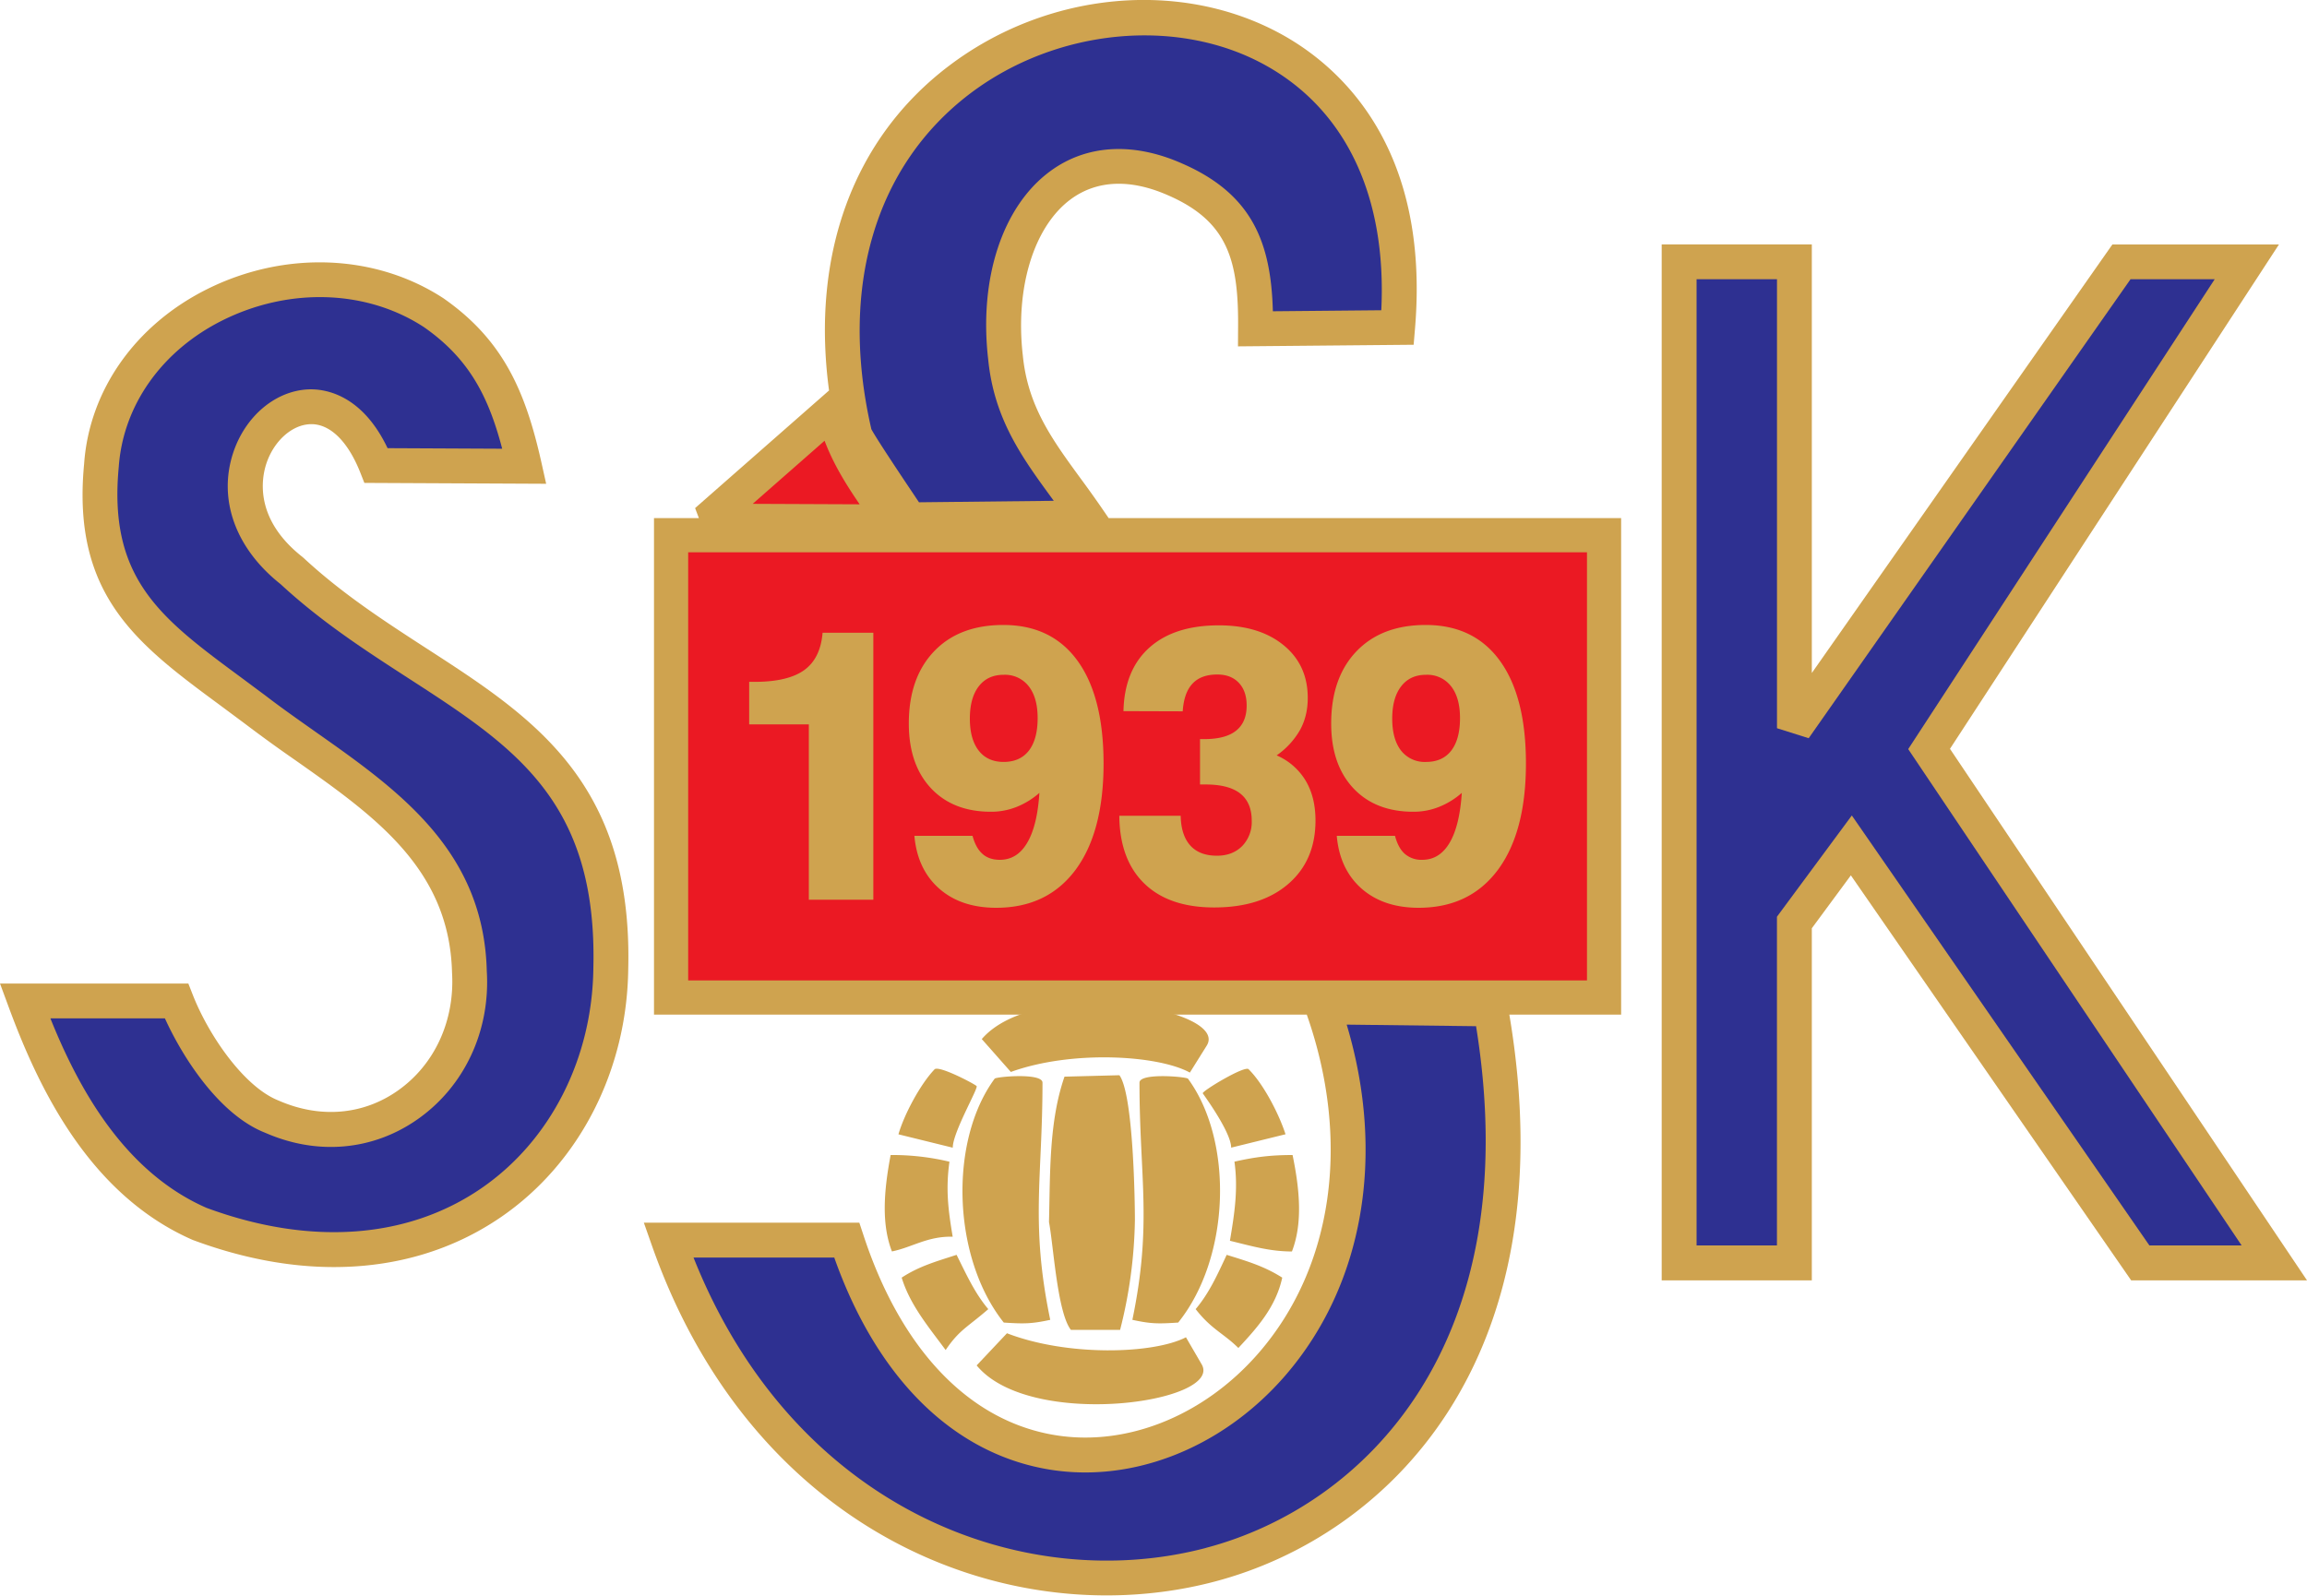
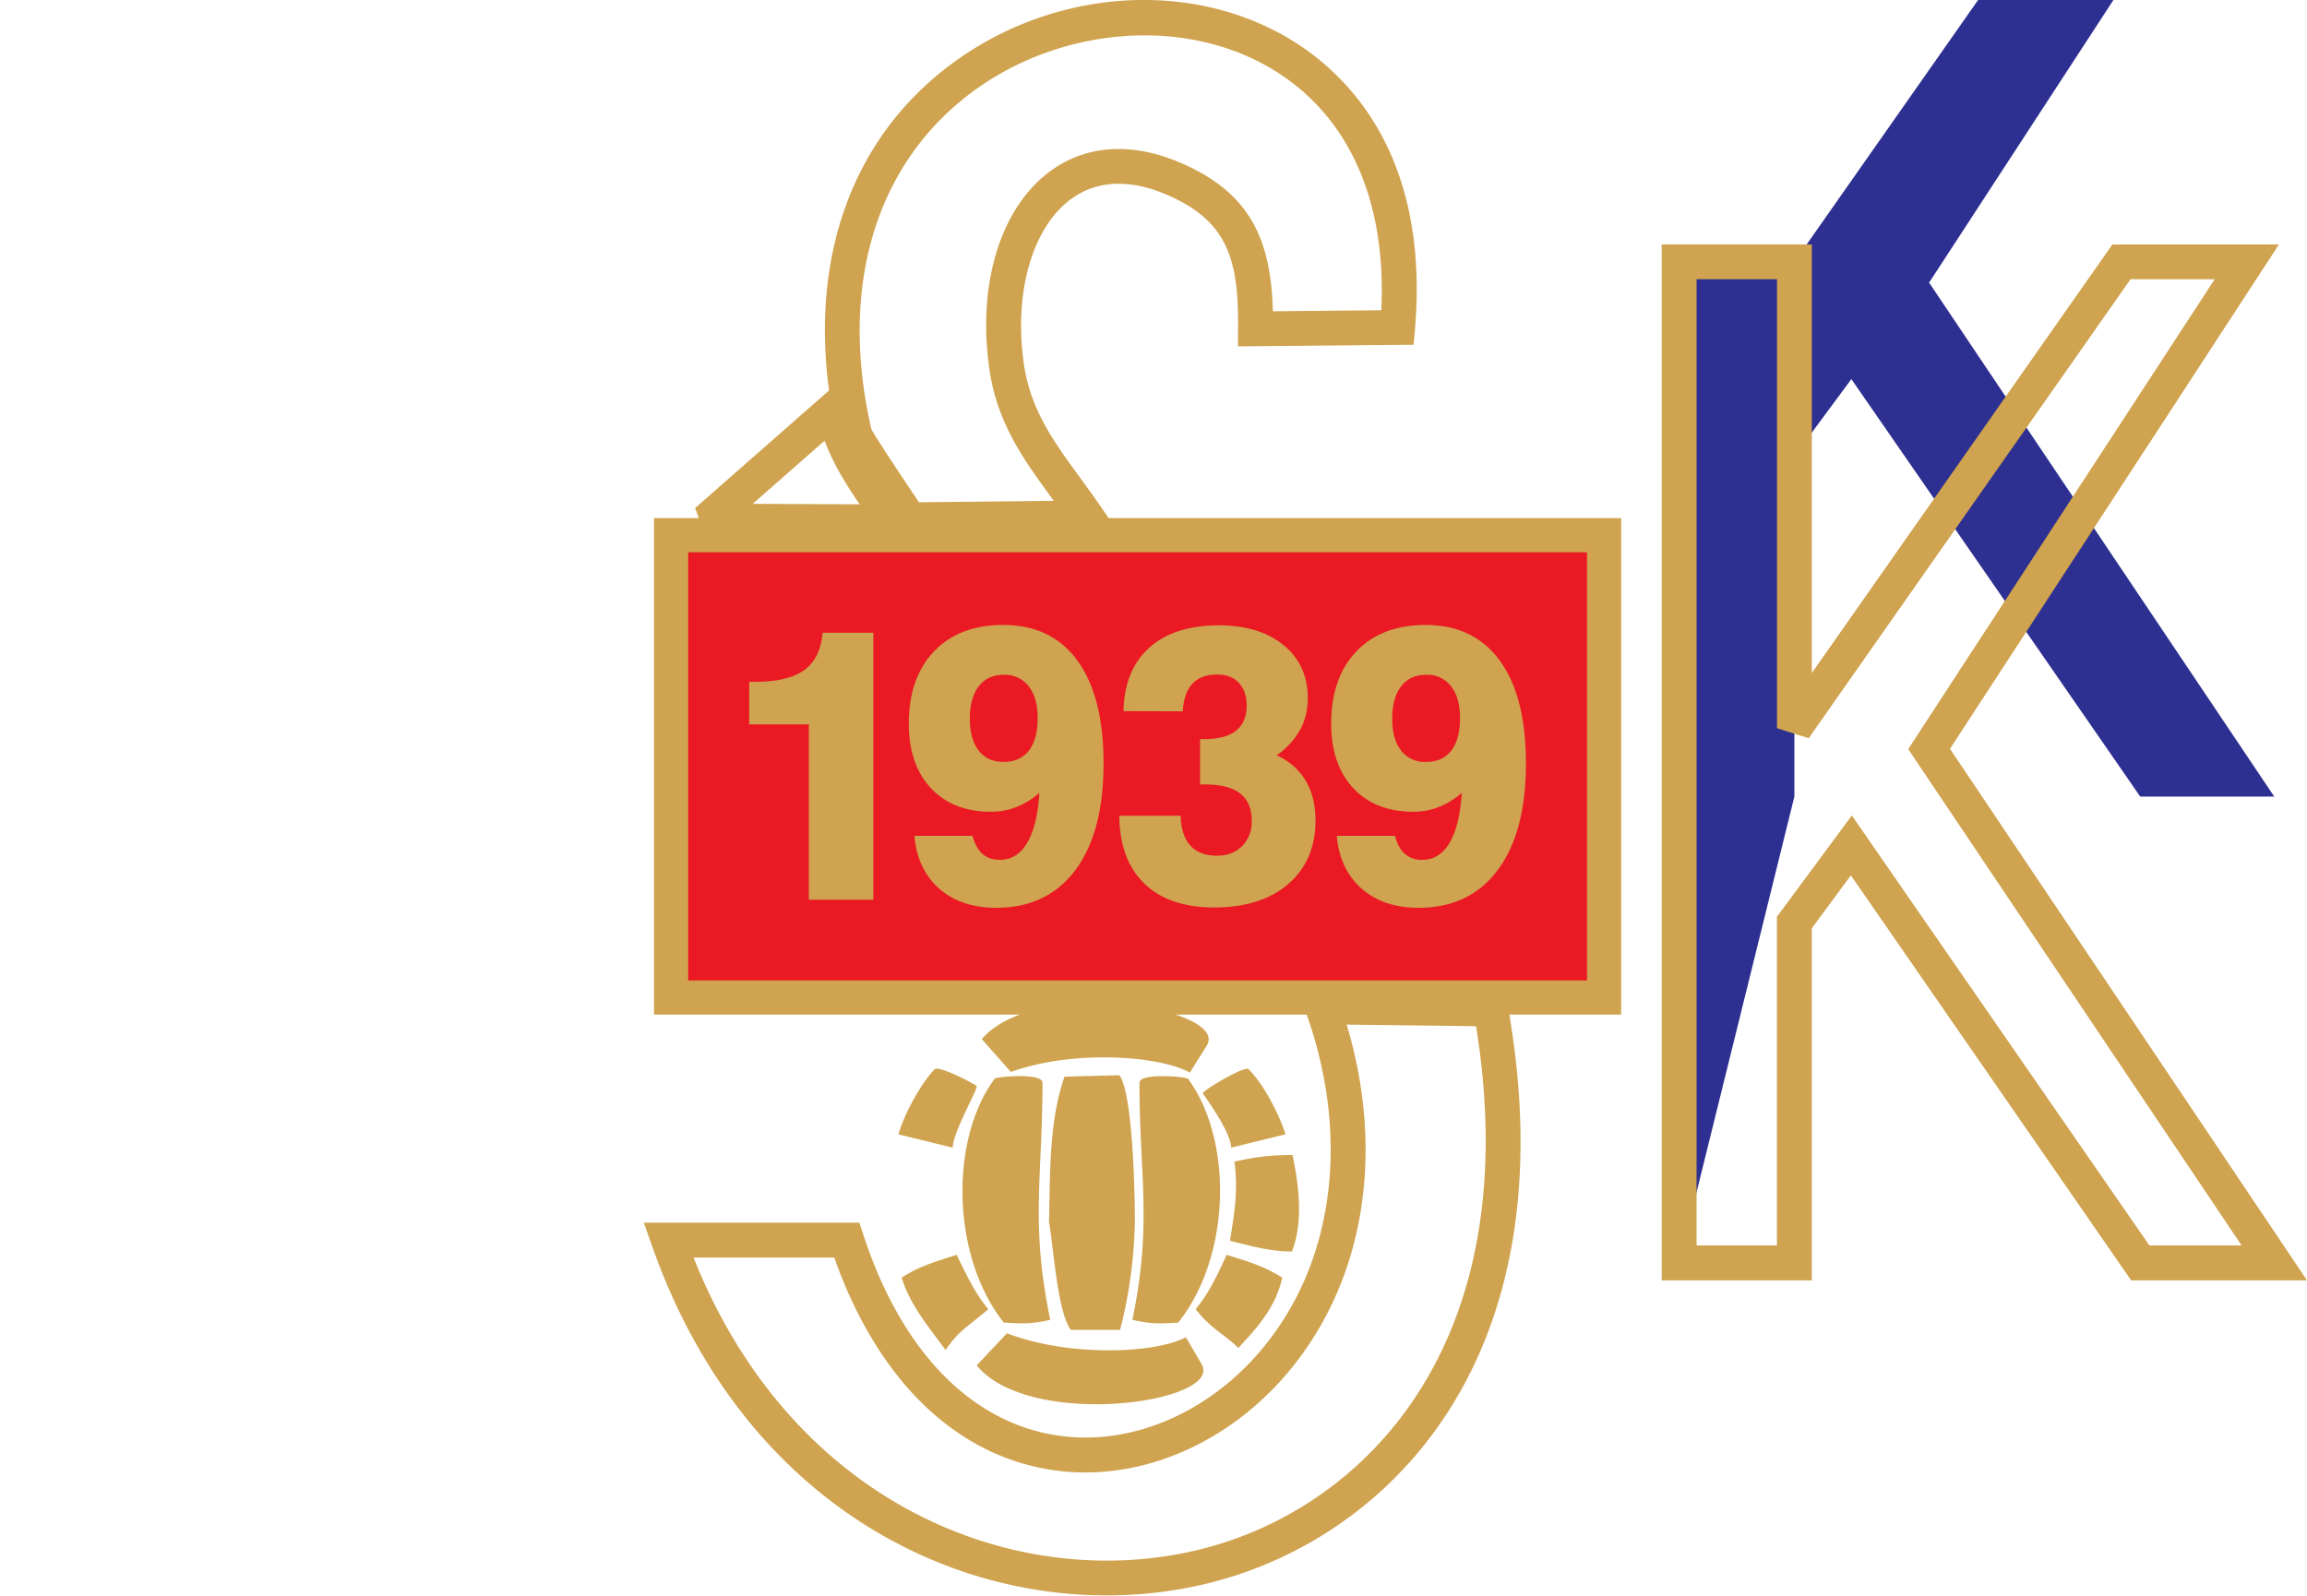
<svg xmlns="http://www.w3.org/2000/svg" width="500" height="346" fill="none">
-   <path fill="#2e3091" fill-rule="evenodd" d="M38.24 216.99H5.42c6.96 18.88 17.57 39.52 37.9 48.37 52.16 19.33 88.62-14.67 89.05-55.5 1.31-53.59-38.64-57.8-69.14-86.13-26.29-20.63 5.81-54.04 18.3-22.8l32.1.14c-3.04-13.65-7.11-24.55-19.61-33.27-27.6-18.01-69.72-.14-72.04 33.13-2.77 28.9 12.78 37.48 33.26 52.88 20.48 15.68 45.76 27.45 46.48 56.79 1.46 23.67-20.48 41.25-42.7 31.52-9.3-3.63-17.44-16.56-20.78-25.13" clip-rule="evenodd" />
-   <path fill="#cfa34f" d="M44.75 261.85c22.4 8.28 43.56 6.77 59.58-4.25 14.99-10.3 24.06-28.17 24.27-47.77.89-36.3-17.28-48.05-40.28-62.92-9.17-5.94-18.66-12.08-27.54-20.3-9.72-7.7-13.56-18.3-10.26-28.4 2.64-8.03 9.26-13.57 16.48-13.8 3.34-.1 11.4.99 17 12.75l24.84.12c-2.97-11.35-7.2-19.56-16.97-26.37-12.38-8.09-29.12-8.67-43.58-1.49-13.19 6.56-21.6 18.43-22.55 31.78-2.32 24.39 9.18 32.87 26.58 45.72l5.19 3.86c3.5 2.69 7.23 5.3 10.82 7.84 17.96 12.64 36.52 25.73 37.17 51.89.8 12.95-4.83 25.04-15.05 32.18-9.69 6.77-21.7 7.82-32.94 2.9-10.22-4-18.17-16.86-21.77-24.82H10.92c6.01 14.95 15.88 33.22 33.83 41.08m27.64 12.84c-9.7 0-19.93-1.92-30.37-5.79l-.2-.07c-22.74-9.9-33.69-33.58-39.94-50.52L0 213.22h40.82l.94 2.4C45.27 224.6 53 235.71 60.4 238.6c8.93 3.91 18.25 3.13 25.73-2.1 8.06-5.62 12.47-15.22 11.84-25.66-.56-22.5-16.8-33.95-33.97-46.04a316 316 0 0 1-11.04-8l-5.11-3.8c-18.07-13.33-32.34-23.88-29.62-52.42 1.11-15.95 11.1-30.15 26.71-37.92 16.84-8.37 36.45-7.61 51.16 2 13.11 9.14 17.83 20.4 21.24 35.59l1.03 4.63-39.4-.19-.93-2.36c-2.73-6.82-6.64-10.51-10.78-10.37-4 .13-7.93 3.66-9.55 8.6-1.09 3.37-2.52 12.05 7.86 20.2l.24.21c8.43 7.82 17.69 13.8 26.63 19.6 23 14.87 44.7 28.92 43.72 69.4-.24 22-10.52 42.15-27.53 53.85-10.5 7.22-22.86 10.87-36.23 10.87" />
-   <path fill="#eb1923" fill-rule="evenodd" d="m153.14 112.97 40.38.15c-5.51-8.14-10.6-14.38-12.93-24.26z" clip-rule="evenodd" />
-   <path fill="#2e3091" fill-rule="evenodd" d="m197.16 112.7 38.5-.45c-7.85-11.47-16.27-19.9-17.73-34.71-3.2-27.45 12.21-49.53 36.75-38.64 14.67 6.4 17.58 16.41 17.43 32.4l30.8-.3c8.57-101.53-142.5-83.23-117.66 23.24.43 1.46 9.74 15.12 11.91 18.45M323.1 218.73l-36.45-.43c30.78 86.42-73.5 141.05-103.15 50.55h-38.63c40.67 115.47 203.5 91.21 178.23-50.12" clip-rule="evenodd" />
  <path fill="#eb1923" fill-rule="evenodd" d="M145.44 116.02h202.2v100.24h-202.2z" clip-rule="evenodd" />
  <path fill="#cfa34f" d="M343.95 212.55h-194.8v-92.82h194.8zm-165.24-117c1.98 5.2 4.69 9.5 7.6 13.78l-23.18-.1zm31.55-75.27c18.63-14.1 44.87-16.66 63.85-6.22 17.57 9.67 26.47 28.5 25.26 53.2l-23.5.22c-.4-14.77-4.37-25.37-19.66-32.03-10.6-4.7-20.75-4.12-28.6 1.67-10.34 7.6-15.47 23.25-13.44 40.78 1.28 12.97 7.38 21.32 13.85 30.17l.36.5-29.21.32-1.49-2.23c-2.6-3.87-7.88-11.8-8.83-13.62-7.04-30.6.75-57.1 21.41-72.76m51.09 315.3c-39.3 10.36-89.23-8.13-111.04-62.95h30.5c9 25.44 24.88 41.62 44.94 45.65 18.61 3.75 38.84-3.94 52.79-20.05 16.98-19.62 21.82-47.75 13.33-76.1l28.04.34c11.14 69.07-24.35 104.09-58.56 113.1m90-223.25H240.28l-1.51-2.2a246 246 0 0 0-4.66-6.52c-6.08-8.33-11.35-15.54-12.43-26.51-1.7-14.68 2.38-27.99 10.4-33.9 5.66-4.17 12.94-4.45 21.1-.84 12.99 5.66 15.3 14.17 15.15 28.9l-.02 3.84 38.07-.35.29-3.43c3.37-39.86-16.68-57.13-28.93-63.88-21.83-12.02-50.78-9.28-72.04 6.82-20.8 15.74-29.97 41.03-26.02 70.4l-29.03 25.5.82 2.17h-9.73v107.64h141.48c9.59 27.3 5.73 54.7-10.4 73.32-12.17 14.05-29.63 20.8-45.59 17.58-17.95-3.6-32.2-18.95-40.13-43.2l-.86-2.6h-46.7l1.77 5.03c18.38 52.22 59.92 75.78 98.54 75.78 8 0 15.89-1.01 23.42-3 37.52-9.89 76.48-48.01 63.85-122.91h24.23z" />
  <path fill="#cfa34f" fill-rule="evenodd" d="M175.3 195.05v-38.01h-12.93v-9.22h1.14q7.25 0 10.78-2.54t3.99-8.1h11v57.87zm22.88-13.85h12.6q.71 2.66 2.17 3.93 1.42 1.27 3.75 1.27 3.76 0 5.93-3.7 2.18-3.67 2.64-10.81a17 17 0 0 1-4.98 3.06q-2.66 1.04-5.52 1.03-8.21 0-13-5.1-4.8-5.13-4.8-14.02 0-9.94 5.49-15.67 5.45-5.7 14.99-5.7 10.45 0 16.08 7.75 5.64 7.78 5.65 22.26 0 14.91-6.1 23.11-6.13 8.19-17.16 8.19-7.65 0-12.38-4.17-4.73-4.2-5.36-11.43m19.35-34.91q-3.47 0-5.4 2.5t-1.93 7q0 4.47 1.92 6.94 1.91 2.45 5.4 2.45 3.56 0 5.47-2.45 1.9-2.48 1.9-7.05 0-4.44-1.94-6.91a6.5 6.5 0 0 0-5.42-2.48m25.06 30.56h13.3q.09 4.23 2.08 6.44 2 2.23 5.8 2.22 3.36 0 5.45-2.09a7.5 7.5 0 0 0 2.07-5.49q0-3.93-2.49-5.9-2.48-1.96-7.53-1.96h-1.19v-9.84h.95q4.59 0 6.86-1.82 2.3-1.82 2.3-5.46 0-3.12-1.7-4.92t-4.64-1.8q-3.53-.01-5.38 1.96-1.87 1.96-2.14 6.02l-12.84-.04q.2-8.89 5.58-13.74 5.4-4.86 15.1-4.86 8.76 0 14.02 4.3t5.24 11.47q0 3.86-1.67 6.91a17 17 0 0 1-5.07 5.51 13.6 13.6 0 0 1 6.28 5.47q2.13 3.56 2.14 8.63 0 8.7-5.92 13.79-5.9 5.08-16.04 5.08-9.8 0-15.14-5.19-5.34-5.18-5.42-14.69m47.13 4.35h12.62q.7 2.66 2.15 3.93a5.5 5.5 0 0 0 3.76 1.27q3.75 0 5.93-3.7 2.17-3.67 2.64-10.81a17 17 0 0 1-4.99 3.06q-2.65 1.04-5.51 1.03-8.22 0-13.01-5.1-4.8-5.13-4.8-14.02 0-9.94 5.49-15.67 5.47-5.7 14.99-5.7 10.45 0 16.08 7.75 5.65 7.78 5.65 22.26 0 14.91-6.1 23.11-6.12 8.19-17.16 8.19-7.62 0-12.38-4.17-4.73-4.2-5.36-11.43m19.35-34.91q-3.46 0-5.39 2.5-1.94 2.5-1.94 7 0 4.47 1.92 6.94a6.5 6.5 0 0 0 5.4 2.45q3.58 0 5.47-2.45 1.9-2.48 1.9-7.05 0-4.44-1.94-6.91a6.5 6.5 0 0 0-5.42-2.48m-66.31 142.02a102 102 0 0 0 3.21-23.81c0-3.5-.28-27.18-3.36-31.4l-11.9.31c-3.36 9.72-3.09 20.62-3.36 31.52.97 5.08 1.8 19.6 4.75 23.38zm-27.18-54.47c-9.95 13.5-9.24 38.79 1.97 52.88 4.34.29 6 .29 10.07-.59-4.34-20.92-1.68-30.8-1.68-51.42 0-2.18-9.94-1.3-10.36-.87m39.77 52.88c11.35-14.1 12.04-39.37 2.11-52.88-.57-.43-10.5-1.3-10.5.87 0 20.62 2.8 30.5-1.54 51.42 4.05.88 5.59.88 9.93.59m5.33-49.69c.28.44 6.15 8.43 6.15 11.77l11.78-2.9c-1.4-4.36-4.76-10.9-8-14.1-.83-.87-10.22 4.8-9.93 5.23m-49.02-1.58c-.42-.45-8.12-4.51-9.1-3.64-3.07 3.2-6.58 9.74-7.84 14.1l11.77 2.9c0-3.34 5.6-12.93 5.17-13.36m45.37 54.46c-7 3.63-25.62 4.21-38.79-.87l-6.57 6.97c11.62 14.1 53.77 8 48.73-.3zm.85-57.38 3.63-5.81c5.2-8.13-36.82-15.25-48.73-1.46l6.3 7.13c13.3-4.8 31.93-3.64 38.8.14m1.25 51.27c3.37 4.36 6.04 5.24 9.26 8.43 4.05-4.35 8.12-8.86 9.51-15.25-3.92-2.48-7.41-3.5-12.04-4.94-1.96 4.2-3.78 8.28-6.73 11.77m-51.81-11.77c-4.47 1.45-8.12 2.46-11.9 4.94 1.82 5.96 5.88 10.74 9.53 15.7 2.93-4.37 4.75-4.96 9.24-8.87-2.95-3.5-4.77-7.56-6.87-11.77m72.82-21.64c-4.76 0-8.12.43-12.6 1.44.84 5.96 0 11.33-.98 17.15 4.76 1.16 8.68 2.32 13.44 2.32 2.24-5.82 1.82-12.78.14-20.91" clip-rule="evenodd" />
-   <path fill="#cfa34f" fill-rule="evenodd" d="M205.78 251.85a53 53 0 0 0-12.75-1.45c-1.54 8.12-1.96 15.1.28 20.9 4.35-.87 7.7-3.33 13.17-3.19-.98-5.81-1.54-10.3-.7-16.27" clip-rule="evenodd" />
-   <path fill="#2e3091" fill-rule="evenodd" d="M363.91 273.79V56.77h25v101.1l70.89-101.1h27.15l-68.85 105.6 74.8 111.42h-29.05l-62.6-90.5-12.35 16.7v73.8z" clip-rule="evenodd" />
+   <path fill="#2e3091" fill-rule="evenodd" d="M363.91 273.79V56.77h25l70.89-101.1h27.15l-68.85 105.6 74.8 111.42h-29.05l-62.6-90.5-12.35 16.7v73.8z" clip-rule="evenodd" />
  <path fill="#cfa34f" d="M465.84 270h19.99l-72.26-107.6 66.42-101.86h-18.24L392 160.04l-6.87-2.17V60.54H367.7V270h17.42v-71.26l16.23-21.95zm34.16 7.57h-38.11l-60.75-87.8-8.46 11.47v76.33h-32.54V52.99h32.54v92.91L457.82 53h36.1l-71.3 109.34z" />
</svg>